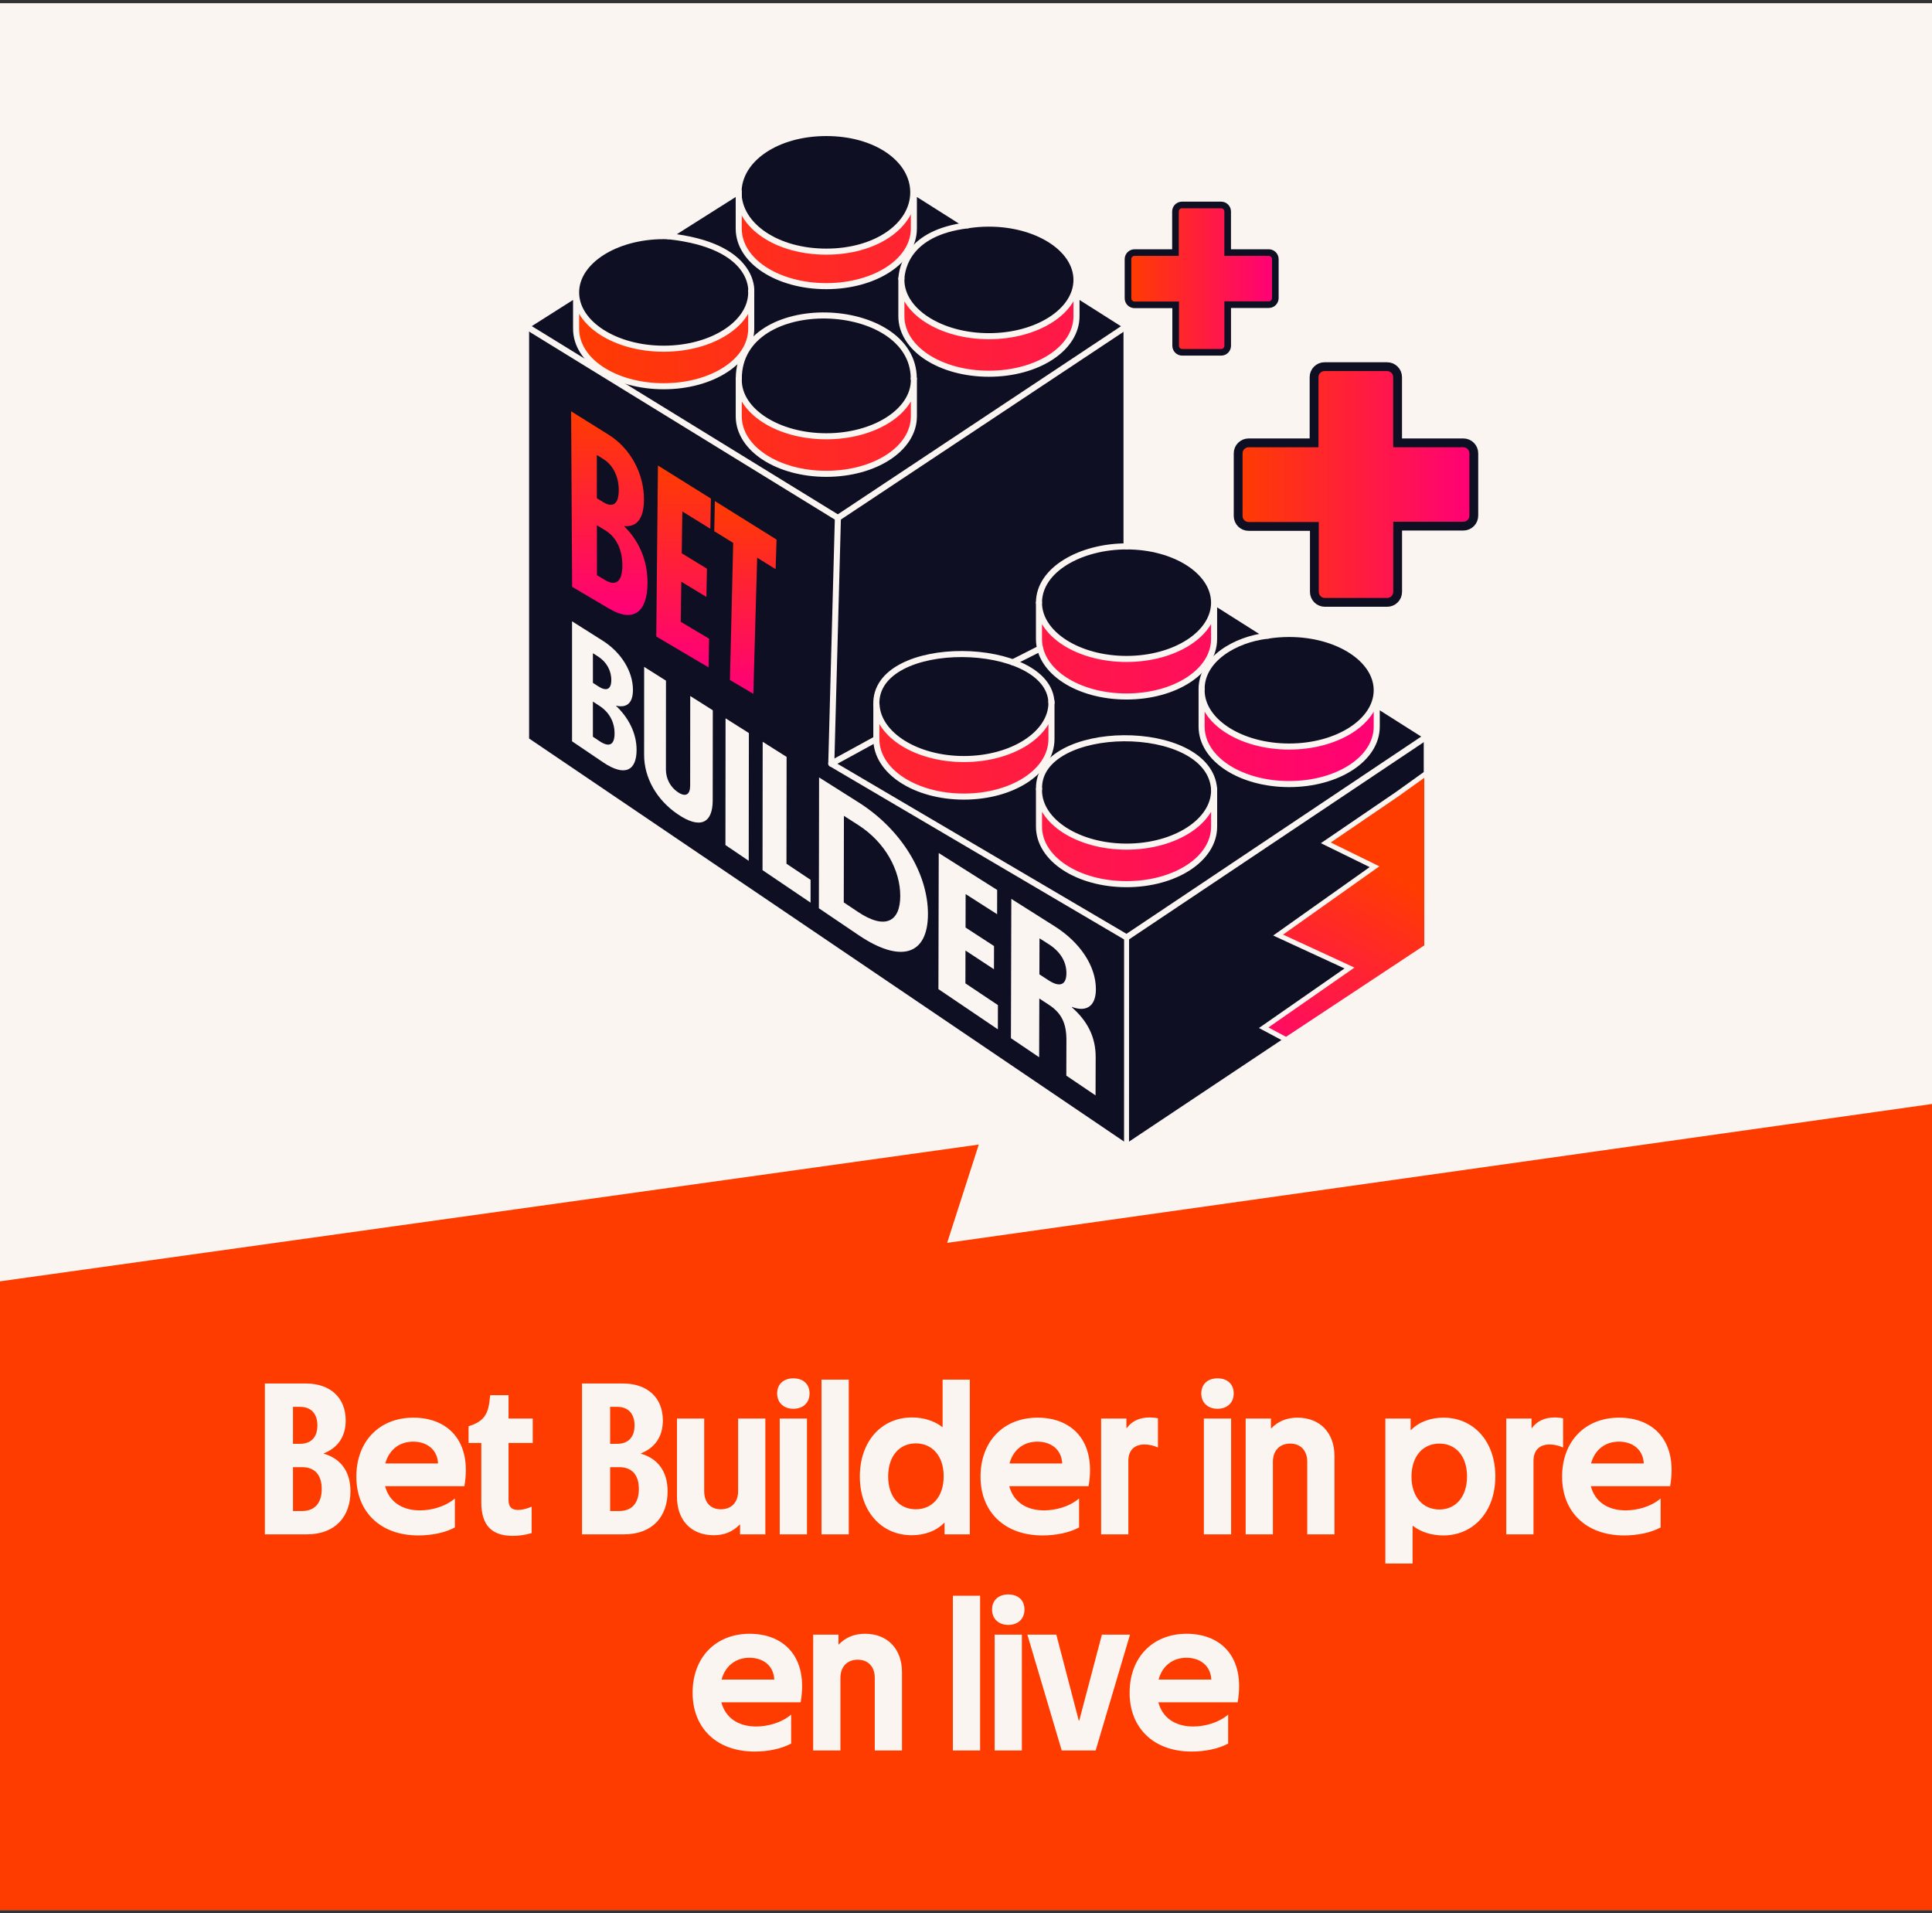
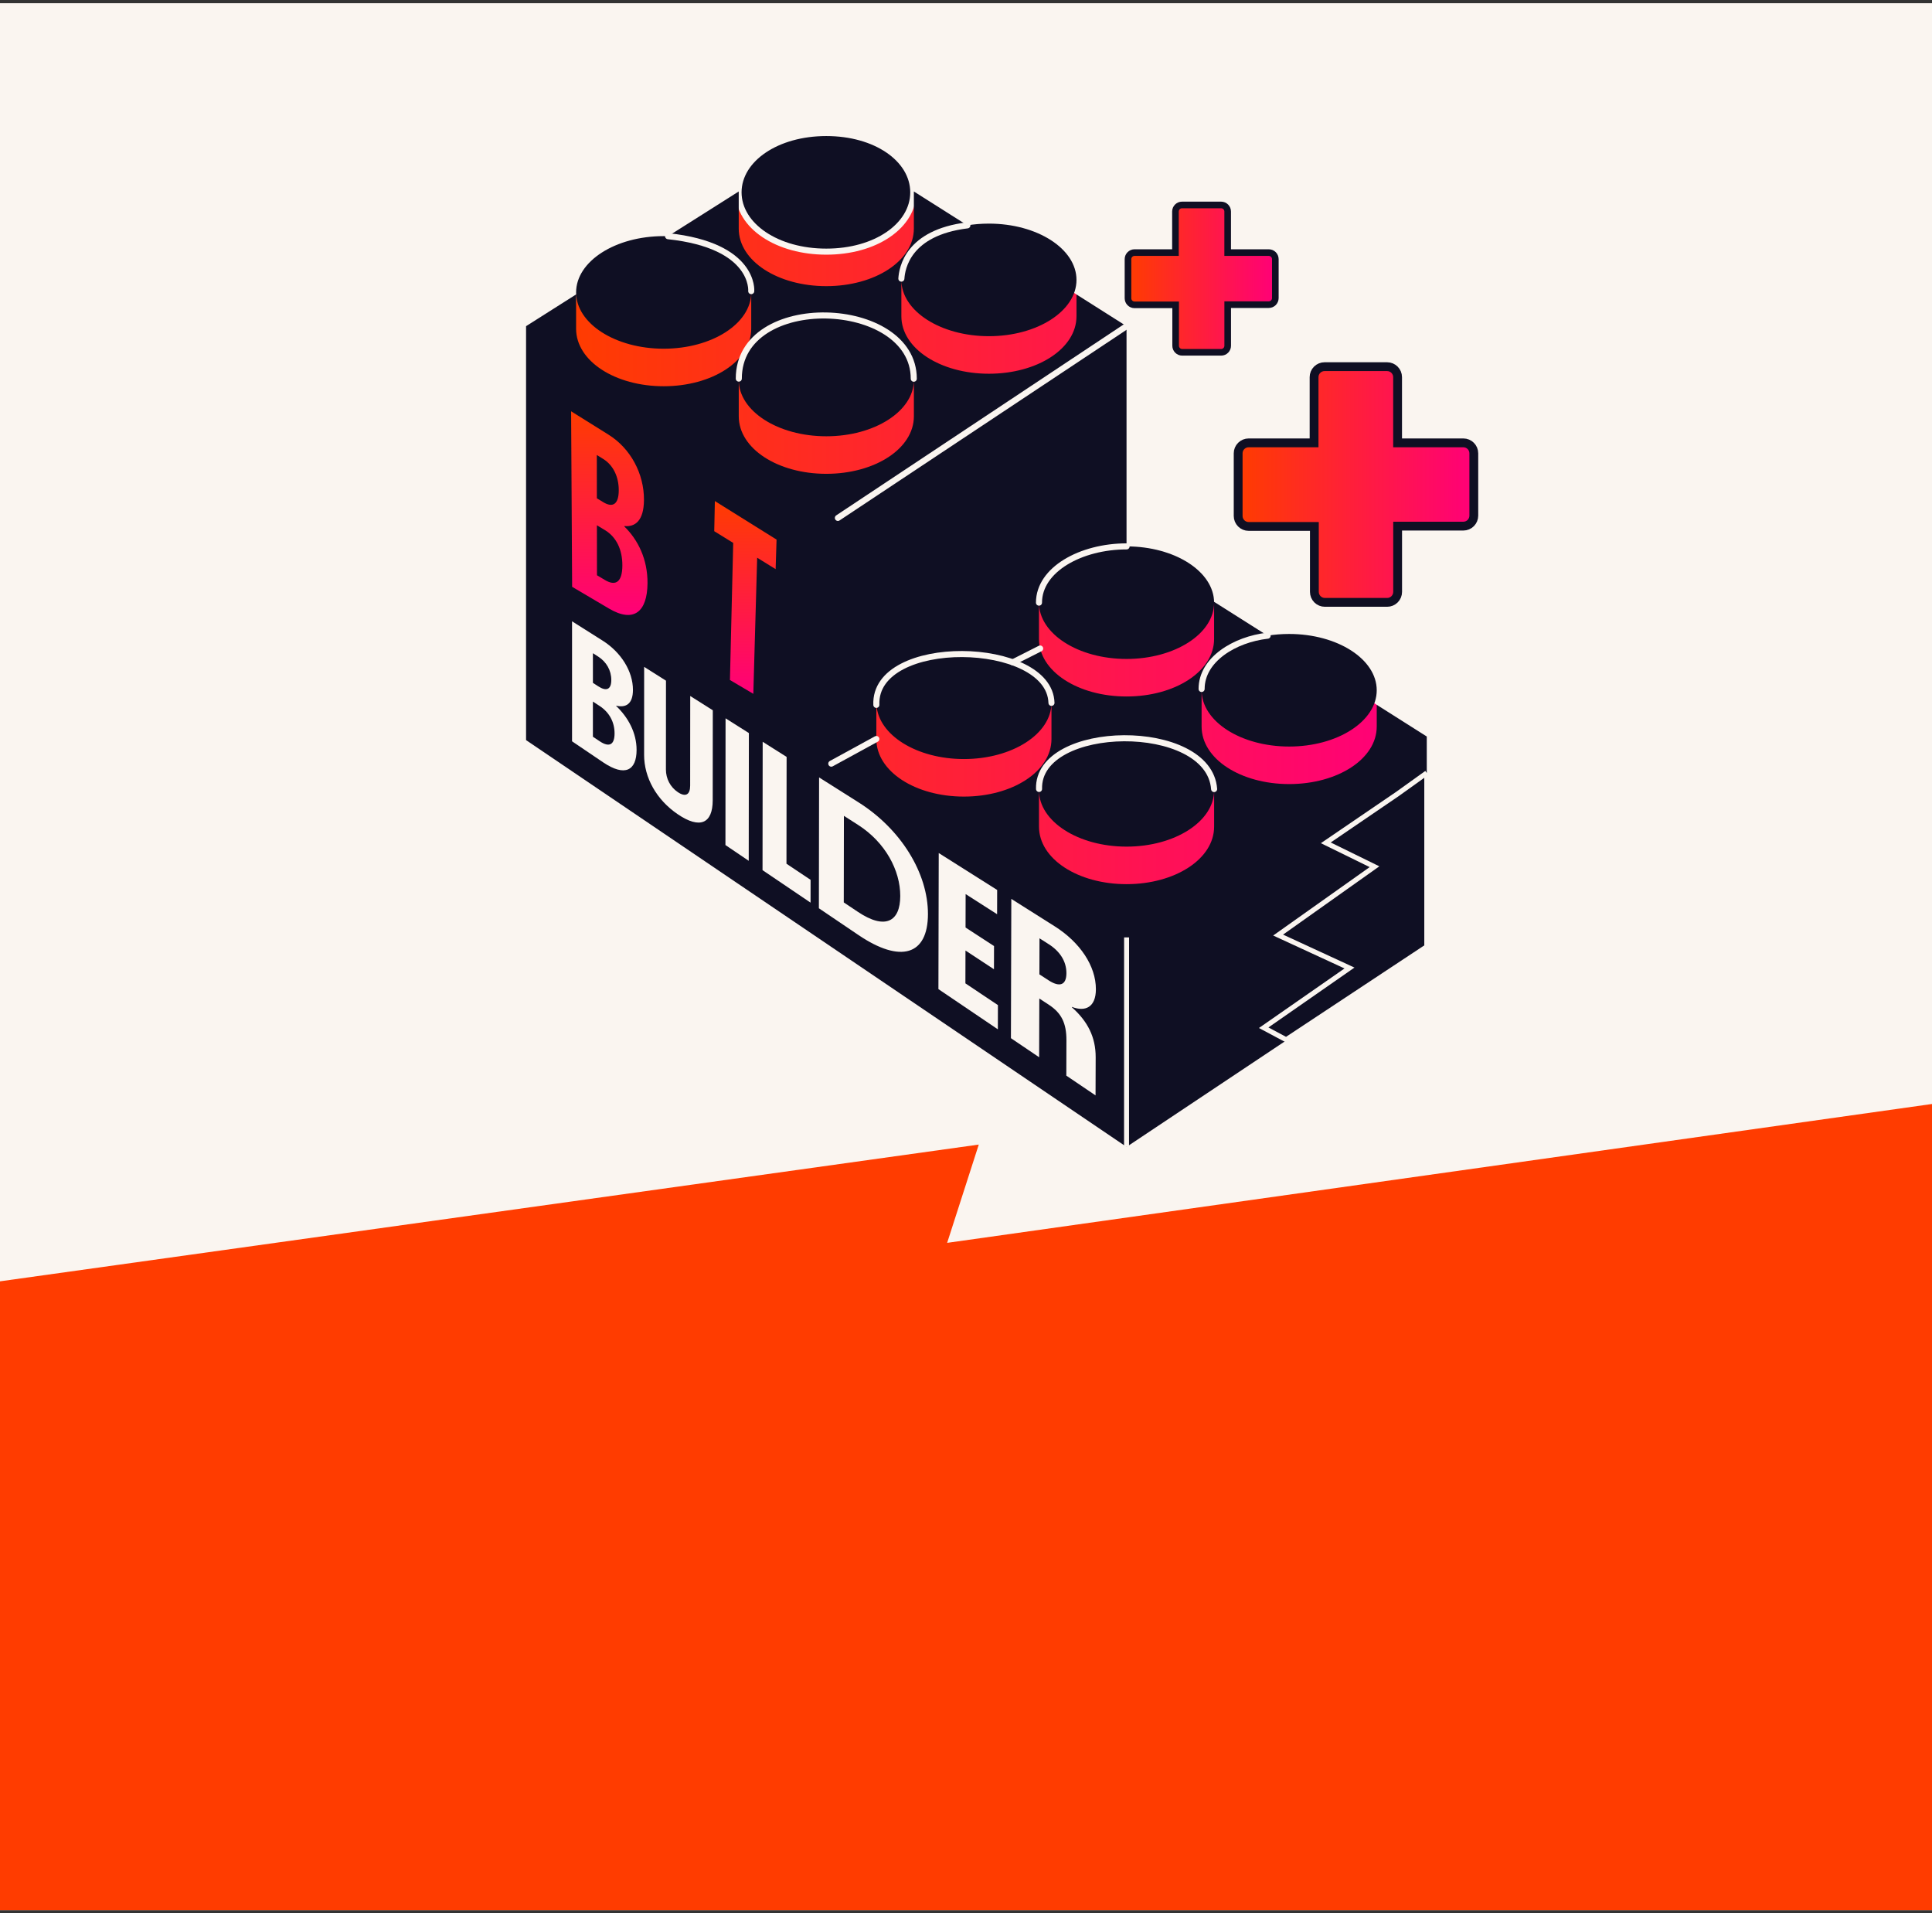
<svg xmlns="http://www.w3.org/2000/svg" width="304" height="301" viewBox="0 0 304 301" fill="none">
  <rect x="0" y="0" width="304" height="301" fill="#333333" stroke="none" />
  <g clip-path="url(#clip0_1309_9916)">
    <rect width="304" height="300" transform="translate(0 0.5)" fill="#FAF5F0" />
    <path d="M-56.089 329.341H359.866V165.807L149.033 195.531L154.01 180.068L-56.089 209.418L-56.089 329.341Z" fill="#FF3C00" />
-     <path d="M41.68 241.391V217.659H48.14C51.982 217.659 54.396 219.903 54.396 223.473C54.396 226.295 52.866 227.893 50.962 228.641V228.709C53.376 229.389 55.144 231.259 55.144 234.625C55.144 238.569 52.798 241.391 48.242 241.391H41.68ZM47.528 237.719C49.534 237.719 50.622 236.461 50.622 234.251C50.622 232.041 49.534 230.817 47.528 230.817H46.1V237.719H47.528ZM47.222 227.145C48.922 227.145 49.942 226.125 49.942 224.255C49.942 222.385 48.922 221.331 47.222 221.331H46.1V227.145H47.222ZM65.831 241.561C59.846 241.561 56.072 237.855 56.072 232.313C56.072 226.737 59.711 223.031 65.049 223.031C70.489 223.031 74.296 226.737 73.073 233.809H60.594C61.206 236.155 63.145 237.617 66.069 237.617C67.837 237.617 70.013 237.073 71.576 235.747V240.303C70.013 241.153 67.871 241.561 65.831 241.561ZM60.629 230.239H68.924C68.823 228.029 67.156 226.805 65.014 226.805C62.839 226.805 61.206 228.097 60.629 230.239ZM80.698 241.629C77.434 241.629 75.734 240.031 75.734 236.359V227.009H73.728V224.391C75.87 223.711 76.754 222.759 77.026 220.413L77.128 219.495H80.018V223.167H83.826V227.009H80.018V236.019C80.018 237.175 80.63 237.549 81.514 237.549C82.092 237.549 82.874 237.379 83.656 237.039V241.187C82.772 241.459 81.752 241.629 80.698 241.629ZM91.584 241.391V217.659H98.044C101.886 217.659 104.3 219.903 104.3 223.473C104.3 226.295 102.77 227.893 100.866 228.641V228.709C103.28 229.389 105.048 231.259 105.048 234.625C105.048 238.569 102.702 241.391 98.146 241.391H91.584ZM97.432 237.719C99.438 237.719 100.526 236.461 100.526 234.251C100.526 232.041 99.438 230.817 97.432 230.817H96.004V237.719H97.432ZM97.126 227.145C98.826 227.145 99.846 226.125 99.846 224.255C99.846 222.385 98.826 221.331 97.126 221.331H96.004V227.145H97.126ZM112.301 241.527C108.765 241.527 106.521 239.181 106.521 235.475V223.167H110.805V234.591C110.805 236.359 111.791 237.447 113.423 237.447C115.089 237.447 116.143 236.359 116.143 234.591V223.167H120.427V241.391H116.449V239.861H116.381C115.293 240.983 113.967 241.527 112.301 241.527ZM122.691 241.391V223.167H126.975V241.391H122.691ZM124.833 221.637C123.371 221.637 122.283 220.719 122.283 219.223C122.283 217.727 123.337 216.843 124.833 216.843C126.363 216.843 127.383 217.727 127.383 219.223C127.383 220.719 126.329 221.637 124.833 221.637ZM129.267 241.391V217.047H133.551V241.391H129.267ZM143.456 241.527C138.73 241.527 135.296 237.821 135.296 232.279C135.296 226.737 138.73 222.997 143.49 222.997C145.326 222.997 147.026 223.541 148.25 224.493H148.318V217.047H152.602V241.391H148.624V239.589H148.556C147.23 240.949 145.326 241.527 143.456 241.527ZM144.102 237.447C146.618 237.447 148.488 235.543 148.488 232.245C148.488 228.981 146.618 227.077 144.102 227.077C141.518 227.077 139.75 229.083 139.75 232.279C139.75 235.475 141.518 237.447 144.102 237.447ZM164.045 241.561C158.061 241.561 154.287 237.855 154.287 232.313C154.287 226.737 157.925 223.031 163.263 223.031C168.703 223.031 172.511 226.737 171.287 233.809H158.809C159.421 236.155 161.359 237.617 164.283 237.617C166.051 237.617 168.227 237.073 169.791 235.747V240.303C168.227 241.153 166.085 241.561 164.045 241.561ZM158.843 230.239H167.139C167.037 228.029 165.371 226.805 163.229 226.805C161.053 226.805 159.421 228.097 158.843 230.239ZM173.261 241.391V223.167H177.239V224.663H177.307C178.055 223.609 179.279 222.997 180.877 222.997C181.251 222.997 181.693 223.031 182.203 223.133V227.723C181.591 227.451 180.843 227.247 180.095 227.247C178.667 227.247 177.545 227.995 177.545 229.831V241.391H173.261ZM189.43 241.391V223.167H193.714V241.391H189.43ZM191.572 221.637C190.11 221.637 189.022 220.719 189.022 219.223C189.022 217.727 190.076 216.843 191.572 216.843C193.102 216.843 194.122 217.727 194.122 219.223C194.122 220.719 193.068 221.637 191.572 221.637ZM196.005 241.391V223.167H199.983V224.697H200.051C201.139 223.575 202.499 223.031 204.165 223.031C207.667 223.031 209.979 225.377 209.979 229.083V241.391H205.695V229.967C205.695 228.199 204.641 227.111 203.009 227.111C201.377 227.111 200.289 228.199 200.289 229.967V241.391H196.005ZM217.985 245.981V223.167H221.963V224.969H222.031C223.357 223.609 225.261 223.031 227.131 223.031C231.857 223.031 235.291 226.737 235.291 232.279C235.291 237.821 231.857 241.561 227.097 241.561C225.261 241.561 223.561 241.017 222.337 240.065H222.269V245.981H217.985ZM226.485 237.481C229.069 237.481 230.837 235.475 230.837 232.279C230.837 229.083 229.069 227.111 226.485 227.111C223.969 227.111 222.099 229.015 222.099 232.313C222.099 235.577 223.969 237.481 226.485 237.481ZM237.011 241.391V223.167H240.989V224.663H241.057C241.805 223.609 243.029 222.997 244.627 222.997C245.001 222.997 245.443 223.031 245.953 223.133V227.723C245.341 227.451 244.593 227.247 243.845 227.247C242.417 227.247 241.295 227.995 241.295 229.831V241.391H237.011ZM255.553 241.561C249.569 241.561 245.795 237.855 245.795 232.313C245.795 226.737 249.433 223.031 254.771 223.031C260.211 223.031 264.019 226.737 262.795 233.809H250.317C250.929 236.155 252.867 237.617 255.791 237.617C257.559 237.617 259.735 237.073 261.299 235.747V240.303C259.735 241.153 257.593 241.561 255.553 241.561ZM250.351 230.239H258.647C258.545 228.029 256.879 226.805 254.737 226.805C252.561 226.805 250.929 228.097 250.351 230.239ZM118.74 275.561C112.756 275.561 108.982 271.855 108.982 266.313C108.982 260.737 112.62 257.031 117.958 257.031C123.398 257.031 127.206 260.737 125.982 267.809H113.504C114.116 270.155 116.054 271.617 118.978 271.617C120.746 271.617 122.922 271.073 124.486 269.747V274.303C122.922 275.153 120.78 275.561 118.74 275.561ZM113.538 264.239H121.834C121.732 262.029 120.066 260.805 117.924 260.805C115.748 260.805 114.116 262.097 113.538 264.239ZM127.955 275.391V257.167H131.933V258.697H132.001C133.089 257.575 134.449 257.031 136.115 257.031C139.617 257.031 141.929 259.377 141.929 263.083V275.391H137.645V263.967C137.645 262.199 136.591 261.111 134.959 261.111C133.327 261.111 132.239 262.199 132.239 263.967V275.391H127.955ZM149.935 275.391V251.047H154.219V275.391H149.935ZM156.509 275.391V257.167H160.793V275.391H156.509ZM158.651 255.637C157.189 255.637 156.101 254.719 156.101 253.223C156.101 251.727 157.155 250.843 158.651 250.843C160.181 250.843 161.201 251.727 161.201 253.223C161.201 254.719 160.147 255.637 158.651 255.637ZM167.062 275.391L161.656 257.167H166.212L169.748 270.699H169.816L173.386 257.167H177.806L172.4 275.391H167.062ZM187.503 275.561C181.519 275.561 177.745 271.855 177.745 266.313C177.745 260.737 181.383 257.031 186.721 257.031C192.161 257.031 195.969 260.737 194.745 267.809H182.267C182.879 270.155 184.817 271.617 187.741 271.617C189.509 271.617 191.685 271.073 193.249 269.747V274.303C191.685 275.153 189.543 275.561 187.503 275.561ZM182.301 264.239H190.597C190.495 262.029 188.829 260.805 186.687 260.805C184.511 260.805 182.879 262.097 182.301 264.239Z" fill="#FAF5F0" />
    <g clip-path="url(#clip1_1309_9916)">
      <path d="M216.63 110.881L191.039 94.811L173.645 85.331L169.388 46.325L143.797 30.254H116.24L90.65 46.325L89.865 71.483L144.218 128.433L184.204 147.473L210.948 126.875L219.862 116.316L216.63 110.881Z" fill="url(#paint0_linear_1309_9916)" />
      <path d="M130.019 39.589C126.272 39.589 122.796 38.639 120.233 36.913C117.638 35.167 116.209 32.802 116.209 30.254C116.212 27.708 117.642 25.345 120.234 23.602C122.779 21.89 126.221 20.941 129.935 20.927C129.962 20.922 129.99 20.919 130.019 20.919C130.047 20.919 130.075 20.922 130.103 20.927C133.81 20.942 137.232 21.891 139.743 23.603C142.294 25.342 143.7 27.703 143.704 30.254C143.704 32.807 142.297 35.172 139.744 36.913C137.212 38.639 133.758 39.59 130.018 39.59L130.019 39.589Z" fill="#0F0F23" />
      <path d="M130.019 21.396L130.026 21.404C137.629 21.407 143.22 25.366 143.227 30.255C143.227 35.147 137.627 39.113 130.019 39.113C122.41 39.113 116.686 35.147 116.686 30.255C116.693 25.368 122.41 21.408 130.012 21.404L130.02 21.396M130.019 20.442C129.978 20.442 129.937 20.445 129.897 20.45C126.104 20.471 122.581 21.448 119.968 23.206C118.653 24.091 117.618 25.135 116.891 26.308C116.124 27.546 115.734 28.873 115.732 30.252C115.732 31.634 116.121 32.963 116.888 34.204C117.615 35.379 118.65 36.424 119.966 37.309C122.608 39.087 126.178 40.066 130.019 40.066C133.86 40.066 137.403 39.086 140.014 37.306C142.702 35.474 144.182 32.969 144.182 30.254C144.177 27.54 142.697 25.038 140.012 23.209C137.43 21.448 133.928 20.471 130.14 20.45C130.1 20.445 130.06 20.442 130.02 20.442H130.019Z" fill="#FAF5F0" />
      <path d="M82.777 103.375V116.435L177.261 180.437L224.503 148.943V115.871L216.63 110.881V114.296C216.63 119.413 210.46 123.353 202.851 123.353C195.242 123.353 189.072 119.415 189.072 114.296V108.609C189.089 113.493 195.25 117.448 202.849 117.448C210.458 117.448 216.628 113.482 216.628 108.59C216.625 103.701 210.457 99.737 202.849 99.737C201.644 99.737 200.476 99.835 199.458 100.008L191.038 94.68V94.811V100.517C191.038 105.633 184.869 109.574 177.26 109.574C169.651 109.574 163.481 105.635 163.481 100.517V94.811C163.481 99.703 169.65 103.668 177.26 103.668C184.869 103.668 191.038 99.703 191.038 94.811C191.031 89.923 184.87 85.963 177.268 85.96L177.26 85.952L177.252 85.96C177.252 85.96 177.249 85.96 177.248 85.96L177.26 85.952V51.315L169.387 46.325V49.739C169.387 54.856 163.218 58.797 155.608 58.797C147.999 58.797 141.83 54.858 141.83 49.739V44.053C141.846 48.936 148.008 52.891 155.606 52.891C163.215 52.891 169.385 48.926 169.385 44.033C169.382 39.144 163.214 35.18 155.606 35.18C154.401 35.18 153.233 35.279 152.215 35.452L143.796 30.124V30.254V35.96C143.796 41.077 137.626 45.017 130.017 45.017C122.408 45.017 116.239 41.079 116.239 35.96V30.254V30.123L105.121 37.159L105.155 37.161C104.914 37.153 104.672 37.148 104.428 37.148C96.821 37.148 90.653 41.111 90.65 46.002C90.65 50.894 96.819 54.86 104.428 54.86C112.027 54.86 118.19 50.904 118.205 46.02V51.708C118.205 56.825 112.036 60.765 104.427 60.765C96.818 60.765 90.648 56.826 90.648 51.708V46.325L82.777 51.315V84.386V103.375ZM118.207 45.985C118.203 45.916 118.197 45.847 118.192 45.802H118.207V45.985ZM141.831 43.997V43.835H141.838C141.834 43.887 141.832 43.941 141.831 43.997ZM165.449 110.542C165.445 110.473 165.439 110.403 165.434 110.359H165.449V110.542ZM189.072 108.554V108.391H189.079C189.076 108.443 189.074 108.497 189.072 108.554ZM163.484 124.138H163.492L163.493 124.121C163.489 124.19 163.486 124.26 163.485 124.336C163.485 129.228 169.654 133.194 177.263 133.194C184.872 133.194 191.042 129.228 191.042 124.336L191.04 124.32C191.036 124.25 191.03 124.181 191.025 124.137H191.04H191.042V124.336V130.042C191.042 135.159 184.873 139.099 177.263 139.099C169.655 139.099 163.485 135.161 163.485 130.042V124.336V124.137L163.484 124.138ZM137.892 116.264L137.894 110.892L137.919 110.876C138.181 115.62 144.23 119.416 151.672 119.416C159.271 119.416 165.433 115.461 165.449 110.577V116.264C165.449 121.381 159.28 125.322 151.67 125.322C144.061 125.322 137.892 121.383 137.892 116.264ZM116.242 59.581H116.25L116.252 59.564C116.247 59.634 116.244 59.703 116.243 59.78C116.243 64.672 122.412 68.637 130.021 68.637C137.631 68.637 143.8 64.672 143.8 59.78L143.798 59.763C143.794 59.694 143.788 59.624 143.783 59.58H143.798H143.8V59.78V65.486C143.8 70.602 137.631 74.543 130.021 74.543C122.413 74.543 116.243 70.604 116.243 65.486V59.78V59.58L116.242 59.581Z" fill="#0F0F23" />
-       <path d="M191.038 94.811V94.68L199.458 100.008C200.476 99.836 201.644 99.737 202.849 99.737C210.457 99.737 216.625 103.701 216.628 108.59C216.628 113.482 210.458 117.448 202.849 117.448C195.25 117.448 189.089 113.493 189.072 108.609V114.296C189.072 119.415 195.242 123.353 202.851 123.353C210.46 123.353 216.63 119.413 216.63 114.296V110.881L224.503 115.871V148.943L177.261 180.437L82.777 116.435V103.375V84.386V51.315L90.648 46.325V51.708C90.648 56.826 96.818 60.765 104.427 60.765C112.036 60.765 118.205 56.825 118.205 51.708V46.02C118.19 50.904 112.027 54.86 104.428 54.86C96.819 54.86 90.65 50.894 90.65 46.002C90.653 41.111 96.821 37.148 104.428 37.148C104.672 37.148 104.914 37.153 105.155 37.161L105.121 37.159L116.239 30.123V30.254V35.96C116.239 41.079 122.408 45.017 130.017 45.017C137.626 45.017 143.796 41.077 143.796 35.96V30.254V30.124L152.215 35.452C153.233 35.279 154.401 35.18 155.606 35.18C163.214 35.18 169.382 39.144 169.385 44.033C169.385 48.926 163.215 52.891 155.606 52.891C148.008 52.891 141.846 48.936 141.83 44.053V49.739C141.83 54.858 147.999 58.797 155.608 58.797C163.218 58.797 169.387 54.856 169.387 49.739V46.325L177.26 51.315V85.952M191.038 94.811V100.517C191.038 105.633 184.869 109.574 177.26 109.574C169.651 109.574 163.481 105.635 163.481 100.517V94.811C163.481 99.703 169.65 103.668 177.26 103.668C184.869 103.668 191.038 99.703 191.038 94.811ZM191.038 94.811C191.031 89.923 184.87 85.963 177.268 85.96L177.26 85.952M177.26 85.952L177.252 85.96C177.252 85.96 177.249 85.96 177.248 85.96L177.26 85.952ZM163.485 124.336C163.486 124.26 163.489 124.19 163.493 124.121L163.492 124.138H163.484L163.485 124.137V124.336ZM163.485 124.336C163.485 129.228 169.654 133.194 177.263 133.194C184.872 133.194 191.042 129.228 191.042 124.336M163.485 124.336V130.042C163.485 135.161 169.655 139.099 177.263 139.099C184.873 139.099 191.042 135.159 191.042 130.042V124.336M191.042 124.336L191.04 124.32C191.036 124.25 191.03 124.181 191.025 124.137H191.04H191.042V124.336ZM116.243 59.78C116.244 59.703 116.247 59.634 116.252 59.564L116.25 59.581H116.242L116.243 59.58V59.78ZM116.243 59.78C116.243 64.672 122.412 68.637 130.021 68.637C137.631 68.637 143.8 64.672 143.8 59.78M116.243 59.78V65.486C116.243 70.604 122.413 74.543 130.021 74.543C137.631 74.543 143.8 70.602 143.8 65.486V59.78M143.8 59.78L143.798 59.763C143.794 59.694 143.788 59.624 143.783 59.58H143.798H143.8V59.78ZM118.207 45.985C118.203 45.916 118.197 45.847 118.192 45.802H118.207V45.985ZM141.831 43.997V43.835H141.838C141.834 43.887 141.832 43.941 141.831 43.997ZM165.449 110.542C165.445 110.473 165.439 110.403 165.434 110.359H165.449V110.542ZM189.072 108.554V108.391H189.079C189.076 108.443 189.074 108.497 189.072 108.554ZM137.892 116.264L137.894 110.892L137.919 110.876C138.181 115.62 144.23 119.416 151.672 119.416C159.271 119.416 165.433 115.461 165.449 110.577V116.264C165.449 121.381 159.28 125.322 151.67 125.322C144.061 125.322 137.892 121.383 137.892 116.264Z" stroke="#FAF5F0" stroke-width="0.954" stroke-linecap="round" stroke-linejoin="round" />
      <path d="M141.831 43.835C141.937 42.206 142.833 36.604 152.216 35.453" stroke="#FAF5F0" stroke-width="0.954" stroke-linecap="round" stroke-linejoin="round" />
      <path d="M118.207 45.802C118.207 45.802 118.85 38.623 105.123 37.159" stroke="#FAF5F0" stroke-width="0.954" stroke-linecap="round" stroke-linejoin="round" />
      <path d="M143.782 59.581C143.782 46.84 116.242 45.802 116.25 59.565" stroke="#FAF5F0" stroke-width="0.954" stroke-linecap="round" stroke-linejoin="round" />
      <path d="M199.459 100.008C194.266 100.597 189.073 103.751 189.073 108.391" stroke="#FAF5F0" stroke-width="0.954" stroke-linecap="round" stroke-linejoin="round" />
      <path d="M177.268 85.96C170.087 85.96 163.483 89.596 163.483 94.811" stroke="#FAF5F0" stroke-width="0.954" stroke-linecap="round" stroke-linejoin="round" />
      <path d="M199.641 47.929H193.178V54.396C193.178 54.671 193.069 54.932 192.876 55.125C192.682 55.319 192.42 55.427 192.147 55.427H186.018C185.746 55.427 185.482 55.319 185.289 55.125C185.096 54.932 184.987 54.67 184.987 54.396V47.959H178.519C178.245 47.959 177.984 47.851 177.791 47.657C177.597 47.464 177.489 47.202 177.489 46.928V40.773C177.487 40.499 177.596 40.235 177.789 40.042C177.982 39.847 178.244 39.738 178.52 39.738H184.958V33.275C184.958 33.001 185.066 32.74 185.26 32.546C185.453 32.353 185.715 32.244 185.988 32.244H192.144C192.712 32.244 193.174 32.706 193.174 33.275V39.738H199.642C200.212 39.738 200.673 40.2 200.673 40.769V46.898C200.673 47.17 200.564 47.433 200.371 47.627C200.177 47.82 199.915 47.929 199.642 47.929H199.641Z" fill="url(#paint1_linear_1309_9916)" stroke="#0F0F23" stroke-width="1.041" stroke-miterlimit="10" />
      <path d="M208.467 94.766C208.032 94.766 207.61 94.592 207.301 94.282C206.992 93.974 206.817 93.554 206.817 93.116V82.821H196.473C196.035 82.821 195.617 82.647 195.307 82.338C194.998 82.028 194.824 81.61 194.824 81.172V71.328C194.821 70.889 194.995 70.468 195.304 70.159C195.613 69.847 196.032 69.672 196.473 69.672H196.473L206.769 69.671V59.334C206.769 58.896 206.942 58.478 207.252 58.169C207.561 57.86 207.98 57.685 208.418 57.685H218.262C219.171 57.685 219.911 58.423 219.911 59.334V69.671H230.255C231.167 69.671 231.904 70.409 231.904 71.321V81.124C231.904 81.559 231.731 81.98 231.421 82.29C231.112 82.599 230.693 82.773 230.255 82.773H219.918V93.117C219.918 93.555 219.745 93.974 219.435 94.283C219.126 94.592 218.707 94.766 218.269 94.766H208.466L208.467 94.766Z" fill="url(#paint2_linear_1309_9916)" stroke="#0F0F23" stroke-width="1.388" stroke-miterlimit="10" />
-       <path d="M224.502 121.604L219.897 124.905L208.615 132.597L216.278 136.354L201.112 147.108L212.342 152.291L198.842 161.685L202.379 163.572L224.502 148.942" fill="url(#paint3_linear_1309_9916)" />
      <path d="M224.502 121.604L219.897 124.905L208.615 132.597L216.278 136.354L201.112 147.108L212.342 152.291L198.842 161.685L202.379 163.572L224.502 148.942" stroke="#FAF5F0" stroke-width="0.781" stroke-miterlimit="10" />
      <path d="M191.041 124.138C190.253 113.31 163.193 113.657 163.493 124.121" stroke="#FAF5F0" stroke-width="0.954" stroke-linecap="round" stroke-linejoin="round" />
      <path d="M165.449 110.577C165.154 100.559 137.458 100.009 137.894 110.892" stroke="#FAF5F0" stroke-width="0.954" stroke-linecap="round" stroke-linejoin="round" />
-       <path d="M224.503 115.871L177.269 147.473L130.803 120.141L131.842 81.48L82.777 51.315" stroke="#FAF5F0" stroke-width="0.954" stroke-linecap="round" stroke-linejoin="round" />
      <path d="M177.26 51.315L131.841 81.48" stroke="#FAF5F0" stroke-width="0.954" stroke-linecap="round" stroke-linejoin="round" />
      <path d="M130.803 120.141L137.892 116.265" stroke="#FAF5F0" stroke-width="0.954" stroke-linecap="round" stroke-linejoin="round" />
      <path d="M159.367 104.199L163.667 102.026" stroke="#FAF5F0" stroke-width="0.954" stroke-linecap="round" stroke-linejoin="round" />
      <path d="M177.269 147.473L177.261 180.437" stroke="#FAF5F0" stroke-width="0.781" stroke-miterlimit="10" />
      <path d="M224.502 148.942V121.604" stroke="#FAF5F0" stroke-width="0.781" stroke-miterlimit="10" />
      <path d="M89.865 64.707L95.755 68.385C99.218 70.547 101.359 74.524 101.328 78.671C101.303 81.922 99.941 82.93 98.251 82.761V82.839C100.38 84.914 101.917 87.978 101.886 91.768C101.851 96.167 99.794 98.087 95.819 95.739L90.024 92.317L89.865 64.707V64.707ZM94.924 79.005C96.443 79.932 97.355 79.309 97.361 77.139C97.367 74.959 96.455 73.159 94.924 72.211L93.909 71.584L93.917 78.391L94.924 79.005ZM95.194 91.253C96.96 92.305 97.92 91.462 97.929 88.969C97.937 86.463 96.979 84.485 95.197 83.406L93.923 82.635L93.933 90.501L95.195 91.253H95.194Z" fill="url(#paint4_linear_1309_9916)" />
-       <path d="M103.528 73.237L111.864 78.441L111.771 83.187L107.365 80.463L107.271 87.047L111.235 89.465L111.15 93.903L107.206 91.52L107.115 97.825L111.577 100.486L111.488 104.993L103.262 100.135L103.527 73.237H103.528Z" fill="url(#paint5_linear_1309_9916)" />
      <path d="M115.371 85.413L112.387 83.569L112.484 78.829L122.192 84.89L122.045 89.539L119.14 87.743L118.535 109.154L114.856 106.982L115.37 85.412L115.371 85.413Z" fill="url(#paint6_linear_1309_9916)" />
      <path d="M90.011 97.746L94.826 100.789C97.742 102.632 99.595 105.628 99.594 108.533C99.593 110.828 98.416 111.363 96.963 111.021V111.076C98.808 112.831 100.168 115.244 100.167 117.985C100.165 121.195 98.361 122.271 94.899 119.931L90.011 116.624V97.746ZM94.134 107.974C95.415 108.806 96.188 108.484 96.188 106.975C96.188 105.466 95.416 104.122 94.135 103.303L93.294 102.765V107.427L94.134 107.974ZM94.362 116.618C95.876 117.632 96.701 117.168 96.702 115.384C96.702 113.599 95.877 112.068 94.363 111.075L93.292 110.371V115.902L94.362 116.618Z" fill="#FAF5F0" />
      <path d="M101.351 118.743L101.357 104.915L104.792 107.086L104.783 121.077C104.783 122.475 105.453 123.819 106.667 124.631C107.881 125.443 108.596 125.019 108.597 123.608L108.608 109.498L112.158 111.741L112.145 125.907C112.142 129.575 110.126 130.456 106.664 128.114C103.283 125.825 101.348 122.324 101.35 118.744L101.351 118.743Z" fill="#FAF5F0" />
      <path d="M114.167 113.009L117.836 115.327L117.813 135.426L114.148 132.947L114.167 113.008V113.009Z" fill="#FAF5F0" />
      <path d="M120.008 116.7L123.773 119.079L123.751 135.883L127.546 138.42L127.541 142.006L119.984 136.895L120.008 116.7Z" fill="#FAF5F0" />
      <path d="M128.883 122.307L135.116 126.246C141.741 130.431 146.027 137.336 146.013 143.818C145.998 150.266 141.728 151.6 135.079 147.104L128.851 142.892L128.883 122.308V122.307ZM134.993 143.458C139.29 146.331 141.647 144.996 141.655 140.968C141.664 136.938 139.317 132.524 135.017 129.775L132.79 128.351L132.767 141.97L134.992 143.458H134.993Z" fill="#FAF5F0" />
      <path d="M147.712 134.204L156.904 140.012L156.894 143.828L151.942 140.66L151.929 145.922L156.41 148.837L156.4 152.489L151.919 149.541L151.906 154.706L157.023 158.127L157.013 161.938L147.661 155.613L147.71 134.205L147.712 134.204Z" fill="#FAF5F0" />
      <path d="M159.131 141.418L165.967 145.738C169.934 148.244 172.451 151.968 172.439 155.644C172.43 158.416 170.821 159.24 168.664 158.409V158.473C171.137 160.67 172.414 163.153 172.404 166.342L172.384 172.332L167.785 169.222L167.802 163.669C167.811 160.955 167.008 159.372 165.059 158.089L163.537 157.089L163.509 166.331L159.069 163.329L159.13 141.419L159.131 141.418ZM165.001 154.232C166.706 155.341 167.794 155.023 167.8 153.107C167.806 151.222 166.759 149.657 165.018 148.545L163.565 147.618L163.549 153.288L165.001 154.232Z" fill="#FAF5F0" />
    </g>
  </g>
  <defs>
    <linearGradient id="paint0_linear_1309_9916" x1="219.862" y1="88.864" x2="89.865" y2="88.864" gradientUnits="userSpaceOnUse">
      <stop stop-color="#FF0078" />
      <stop offset="1" stop-color="#FF3C00" />
    </linearGradient>
    <linearGradient id="paint1_linear_1309_9916" x1="200.672" y1="43.835" x2="177.487" y2="43.835" gradientUnits="userSpaceOnUse">
      <stop stop-color="#FF0078" />
      <stop offset="1" stop-color="#FF3C00" />
    </linearGradient>
    <linearGradient id="paint2_linear_1309_9916" x1="231.904" y1="76.225" x2="194.824" y2="76.225" gradientUnits="userSpaceOnUse">
      <stop stop-color="#FF0078" />
      <stop offset="1" stop-color="#FF3C00" />
    </linearGradient>
    <linearGradient id="paint3_linear_1309_9916" x1="200.736" y1="170.283" x2="218.399" y2="137.323" gradientUnits="userSpaceOnUse">
      <stop stop-color="#FF0078" />
      <stop offset="1" stop-color="#FF3C00" />
    </linearGradient>
    <linearGradient id="paint4_linear_1309_9916" x1="95.876" y1="96.749" x2="95.876" y2="64.707" gradientUnits="userSpaceOnUse">
      <stop stop-color="#FF0078" />
      <stop offset="1" stop-color="#FF3C00" />
    </linearGradient>
    <linearGradient id="paint5_linear_1309_9916" x1="107.563" y1="104.993" x2="107.563" y2="73.237" gradientUnits="userSpaceOnUse">
      <stop stop-color="#FF0078" />
      <stop offset="1" stop-color="#FF3C00" />
    </linearGradient>
    <linearGradient id="paint6_linear_1309_9916" x1="117.29" y1="109.155" x2="117.29" y2="78.829" gradientUnits="userSpaceOnUse">
      <stop stop-color="#FF0078" />
      <stop offset="1" stop-color="#FF3C00" />
    </linearGradient>
    <clipPath id="clip0_1309_9916">
      <rect width="304" height="300" fill="white" transform="translate(0 0.5)" />
    </clipPath>
    <clipPath id="clip1_1309_9916">
      <rect width="150.299" height="160.472" fill="white" transform="translate(82.3 20.442)" />
    </clipPath>
  </defs>
</svg>